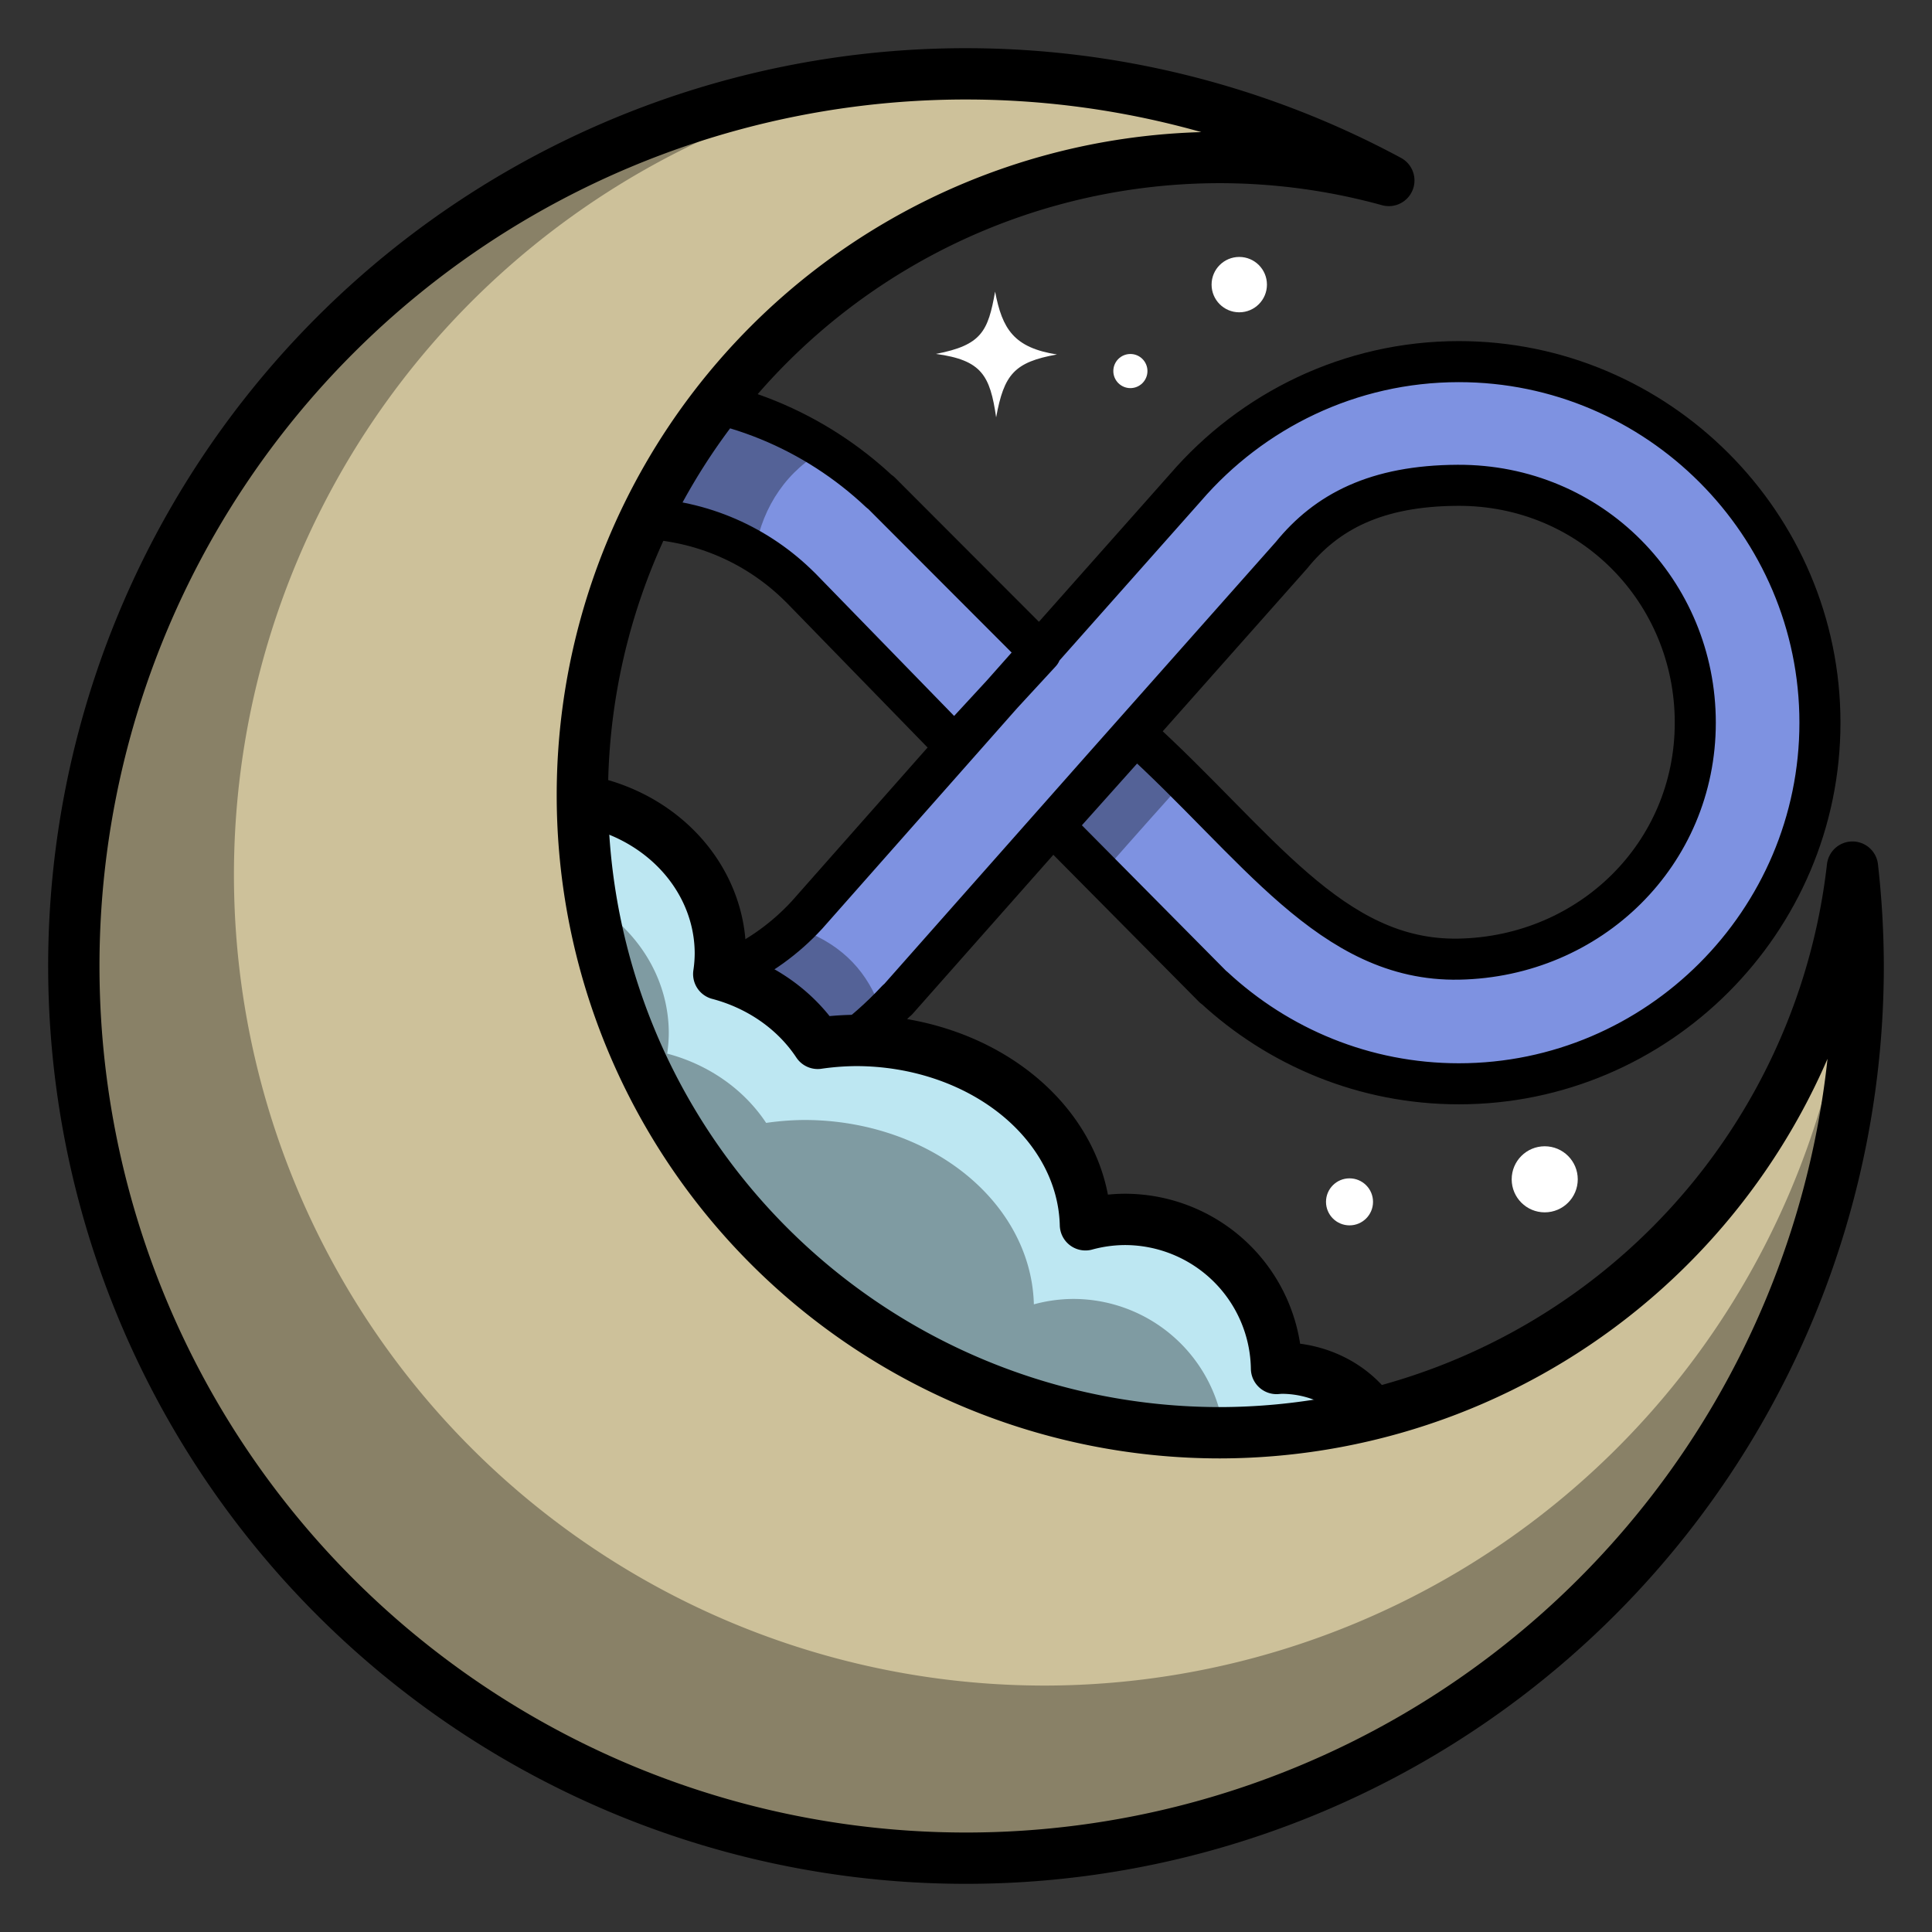
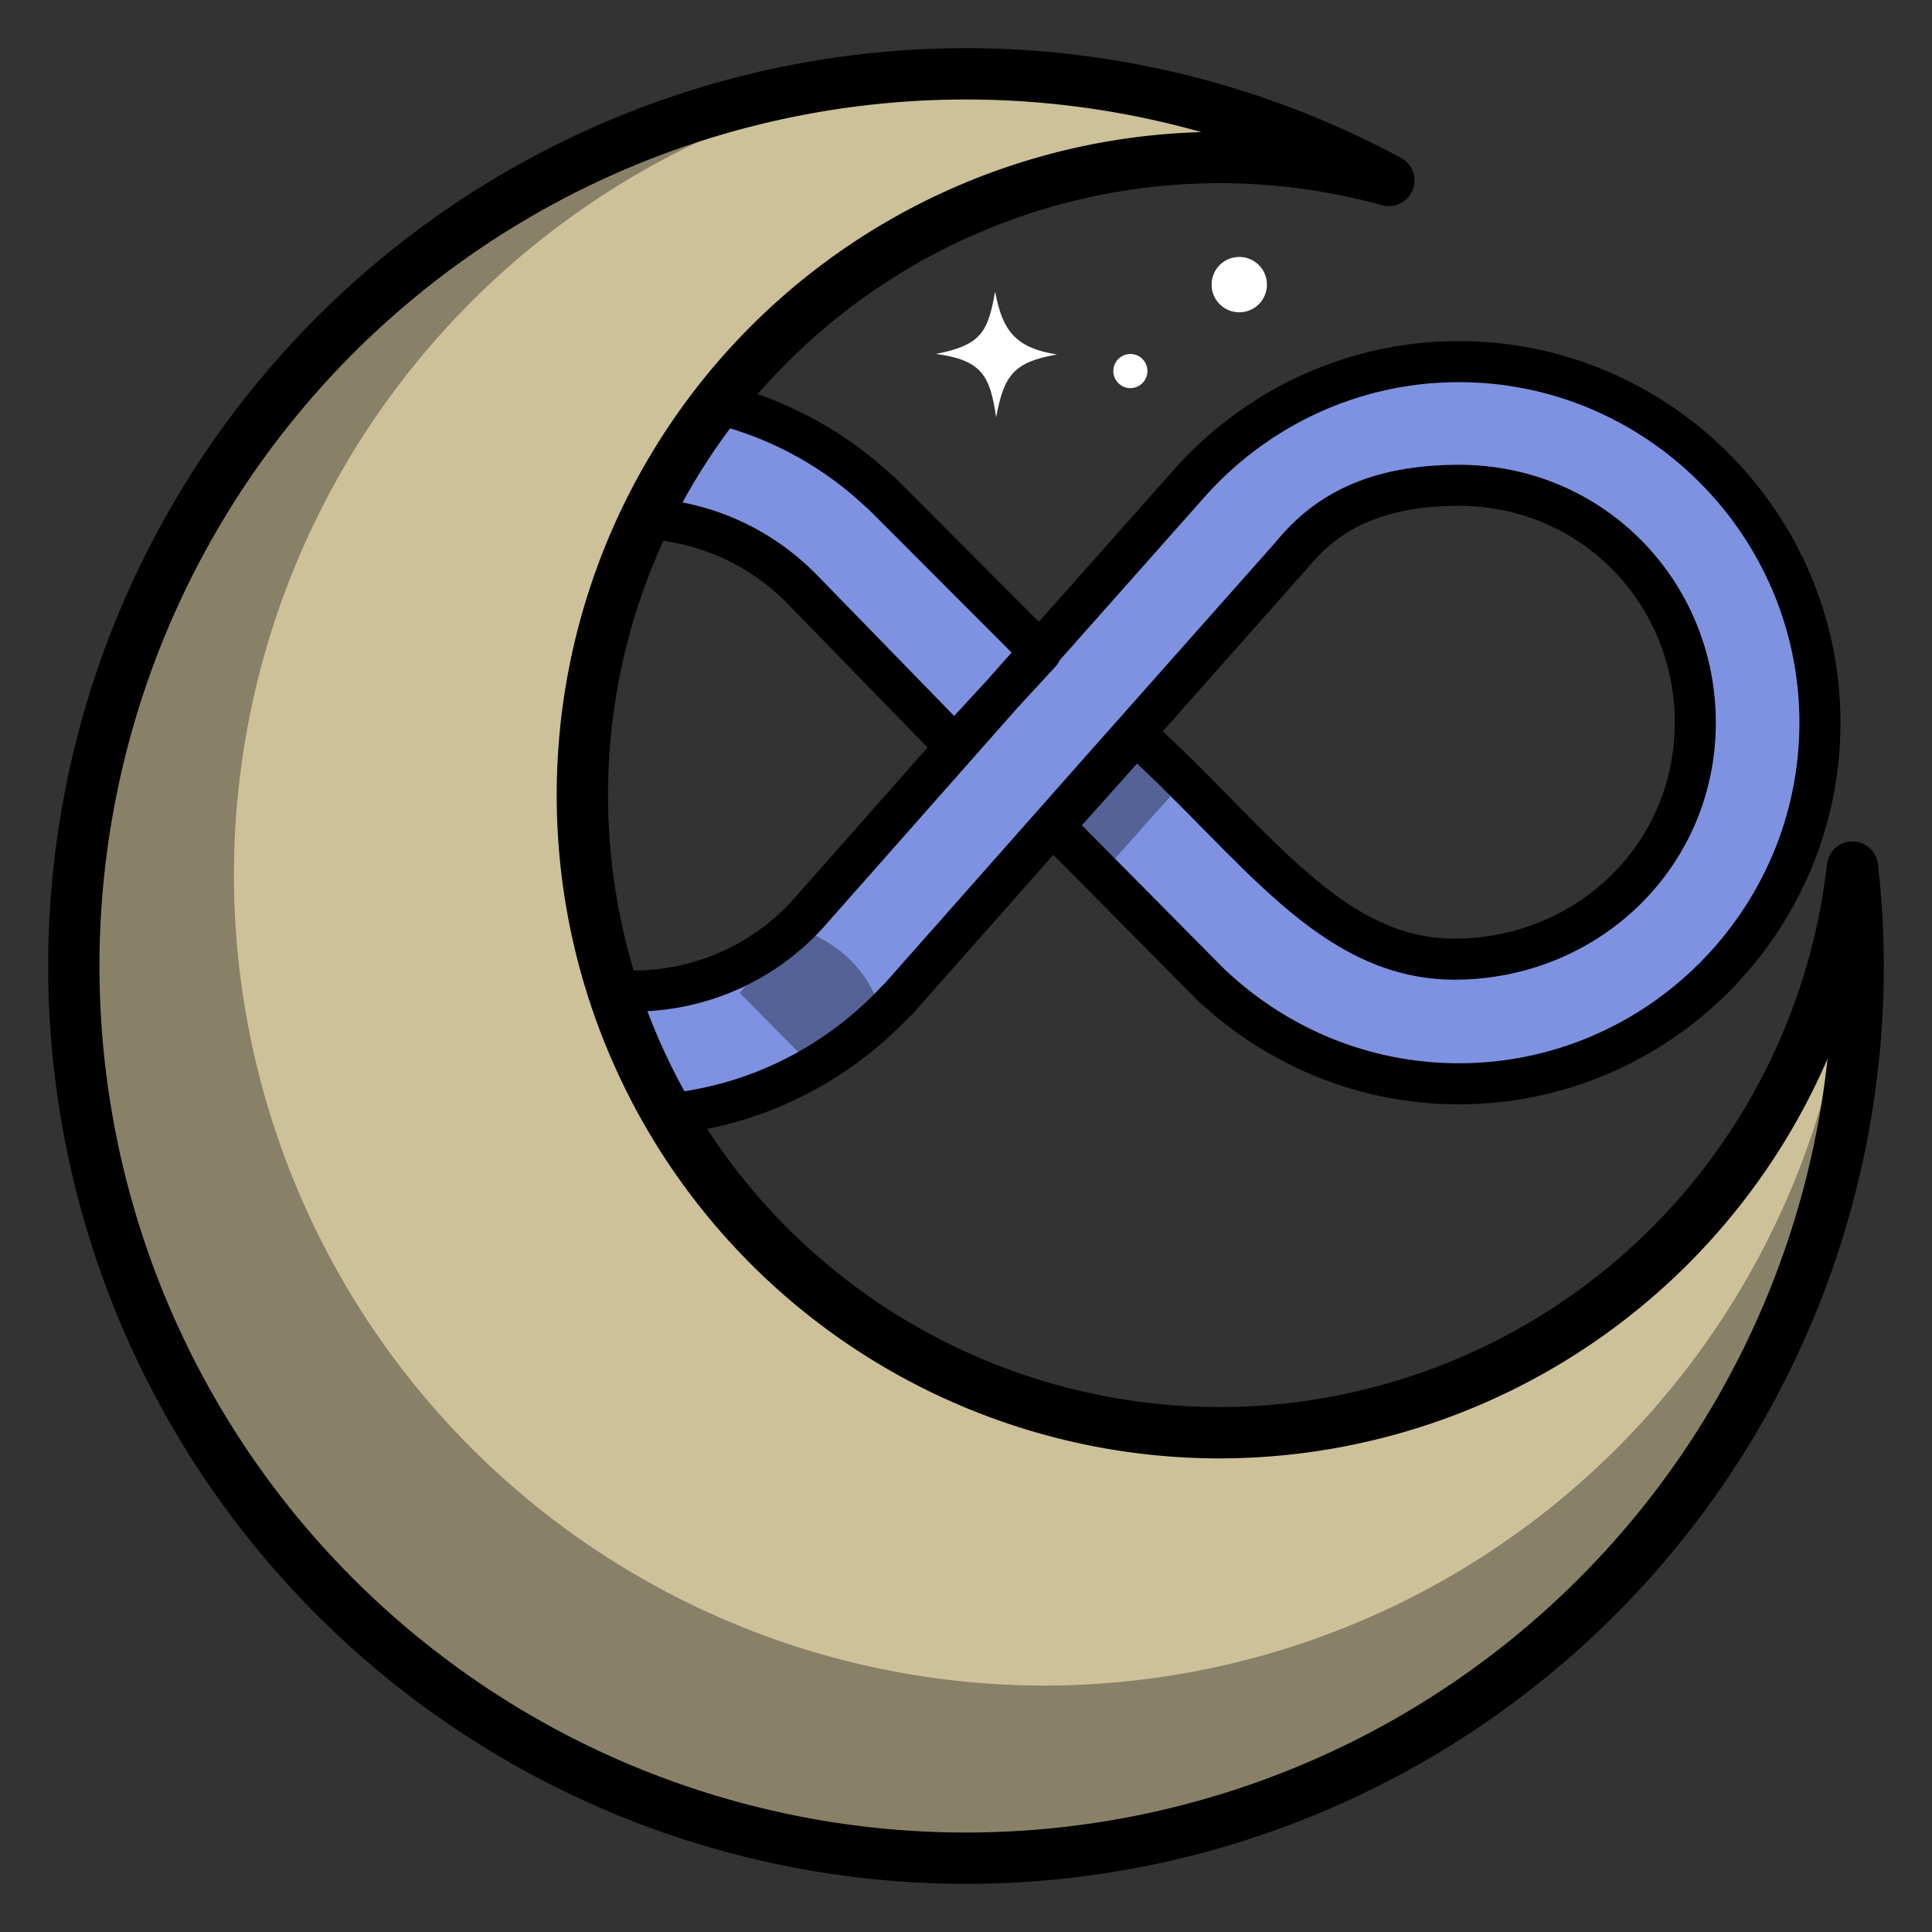
<svg xmlns="http://www.w3.org/2000/svg" width="188.26" height="188.26" version="1.1" viewBox="-4 -4 196.26 196.26" xml:space="preserve">
  <rect x="-4" y="-4" width="196.26" height="196.26" fill="#333333" stroke="none" />
  <g transform="translate(-12.501 -47.491)">
    <path d="m139.69 99.898c3.57-4.408 8.595-7.07 16.894-7.108 13.553-0.062 24.131 10.779 24.131 24.118 0 13.339-10.68 23.761-24.016 24.016-12.997 0.248-20.545-11.719-32.828-22.839l-8.33 9.314 16.236 16.39 0.015-0.017c6.553 6.081 15.311 9.815 24.907 9.815 20.183 0 36.679-16.497 36.679-36.68 0-20.183-16.496-36.681-36.679-36.681-11.069 0-21.022 4.97-27.761 12.781l-19.034 21.45-19.42 21.971c-4.378 4.765-10.671 7.737-17.707 7.737-13.339 0-24.016-10.677-24.016-24.016s10.677-24.016 24.016-24.016c6.479 0 12.325 2.524 16.629 6.643l0.453 0.439 15.607 16.035 8.742-9.476-16.281-16.303-0.023 0.022c-6.576-6.204-15.422-10.025-25.127-10.025-20.183 0-36.68 16.498-36.68 36.681s16.497 36.682 36.68 36.682c10.576 0 20.135-4.535 26.844-11.752l0.025 0.024 20.697-23.394z" color="#000000" fill="#7e92e1" stroke="#000" stroke-linecap="round" stroke-linejoin="round" stroke-width="4.17" />
-     <path d="m64.272 124.49a17.406 15.869 0 0 0-17.407 15.869 17.406 15.869 0 0 0 12.567 15.239 17.406 15.869 0 0 0-0.164 2.085 17.406 15.869 0 0 0 13.675 15.459 23.316 19.119 0 0 0 22.516 14.278 23.316 19.119 0 0 0 12.029-2.777 15.415 15.376 0 0 0 15.278 13.47 15.415 15.376 0 0 0 6.249-1.332 10.858 9.862 0 0 0 9.667 5.416 10.858 9.862 0 0 0 10.859-9.862 10.858 9.862 0 0 0-10.859-9.862 10.858 9.862 0 0 0-0.506 0.033 15.415 15.376 0 0 0-15.409-15.144 15.415 15.376 0 0 0-4.002 0.549 23.316 19.119 0 0 0-23.305-18.728 23.316 19.119 0 0 0-3.891 0.297 17.406 15.869 0 0 0-10.054-7.039 17.406 15.869 0 0 0 0.163-2.083 17.406 15.869 0 0 0-17.406-15.869z" fill="#bde7f2" stroke="#000" stroke-linecap="round" stroke-linejoin="round" stroke-width="5.213" />
-     <path d="m59.032 132.57a17.406 15.869 0 0 0-17.407 15.869 17.406 15.869 0 0 0 12.567 15.239 17.406 15.869 0 0 0-0.164 2.085 17.406 15.869 0 0 0 13.675 15.459 23.316 19.119 0 0 0 22.516 14.278 23.316 19.119 0 0 0 12.029-2.777 15.415 15.376 0 0 0 15.278 13.47 15.415 15.376 0 0 0 6.249-1.332 10.858 9.862 0 0 0 9.667 5.416 10.858 9.862 0 0 0 10.859-9.862 10.858 9.862 0 0 0-10.859-9.862 10.858 9.862 0 0 0-0.506 0.033 15.415 15.376 0 0 0-15.409-15.144 15.415 15.376 0 0 0-4.002 0.549 23.316 19.119 0 0 0-23.305-18.728 23.316 19.119 0 0 0-3.891 0.297 17.406 15.869 0 0 0-10.054-7.039 17.406 15.869 0 0 0 0.163-2.083 17.406 15.869 0 0 0-17.406-15.869z" fill-opacity=".33" />
    <path d="m106.63 50.991a90.63 90.63 0 0 0-90.63 90.631 90.63 90.63 0 0 0 90.63 90.63 90.63 90.63 0 0 0 90.631-90.63 90.63 90.63 0 0 0-0.58-10.046 64.772 64.772 0 0 1-64.249 57.459 64.772 64.772 0 0 1-64.772-64.772 64.772 64.772 0 0 1 64.772-64.772 64.772 64.772 0 0 1 17.15 2.332 90.63 90.63 0 0 0-42.952-10.831z" fill="#cdc19a" stroke="#000" stroke-linecap="round" stroke-linejoin="round" stroke-width="5.213" />
    <g fill="#fff">
      <circle cx="134.39" cy="72.404" r="2.812" />
      <circle cx="123.33" cy="81.184" r="1.733" />
-       <circle cx="165.42" cy="163.29" r="3.356" />
-       <circle cx="145.59" cy="165.58" r="2.388" />
      <path d="m103.58 79.443c4.641-0.89 5.293-2.3 6.008-6.33 0.725 3.812 1.912 5.7 6.282 6.387-4.338 0.777-5.377 2.023-6.177 6.385-0.623-4.253-1.457-5.809-6.114-6.442z" stroke-linecap="round" stroke-linejoin="round" stroke-width="2.4" />
    </g>
    <g fill-opacity=".33">
      <g stroke-linecap="round" stroke-linejoin="round" stroke-width="5.213">
        <path d="m89.048 137.62c4.739 1.526 7.248 4.296 8.623 7.615l-7.217 6.004-6.8-6.872z" />
        <path d="m128.2 123.49c-4.036 4.494-7.468 8.408-7.468 8.408l-4.289-4.45 7.631-7.99s1.359 1.226 4.126 4.032z" />
-         <path d="m92.351 89.168c-3.824 2.002-6.373 5.745-7.126 10.162l-8.56-3.784 4.712-10.221z" />
      </g>
      <path d="m102.63 50.888a90.173 90.173 0 0 0-85.827 89.862 90.173 90.173 0 0 0 90.174 90.174 90.173 90.173 0 0 0 90.174-90.174 90.173 90.173 0 0 0-0.277-6.701 82.365 82.365 0 0 1-82.245 80.669 82.365 82.365 0 0 1-82.363-82.365 82.365 82.365 0 0 1 70.364-81.465z" />
    </g>
  </g>
</svg>